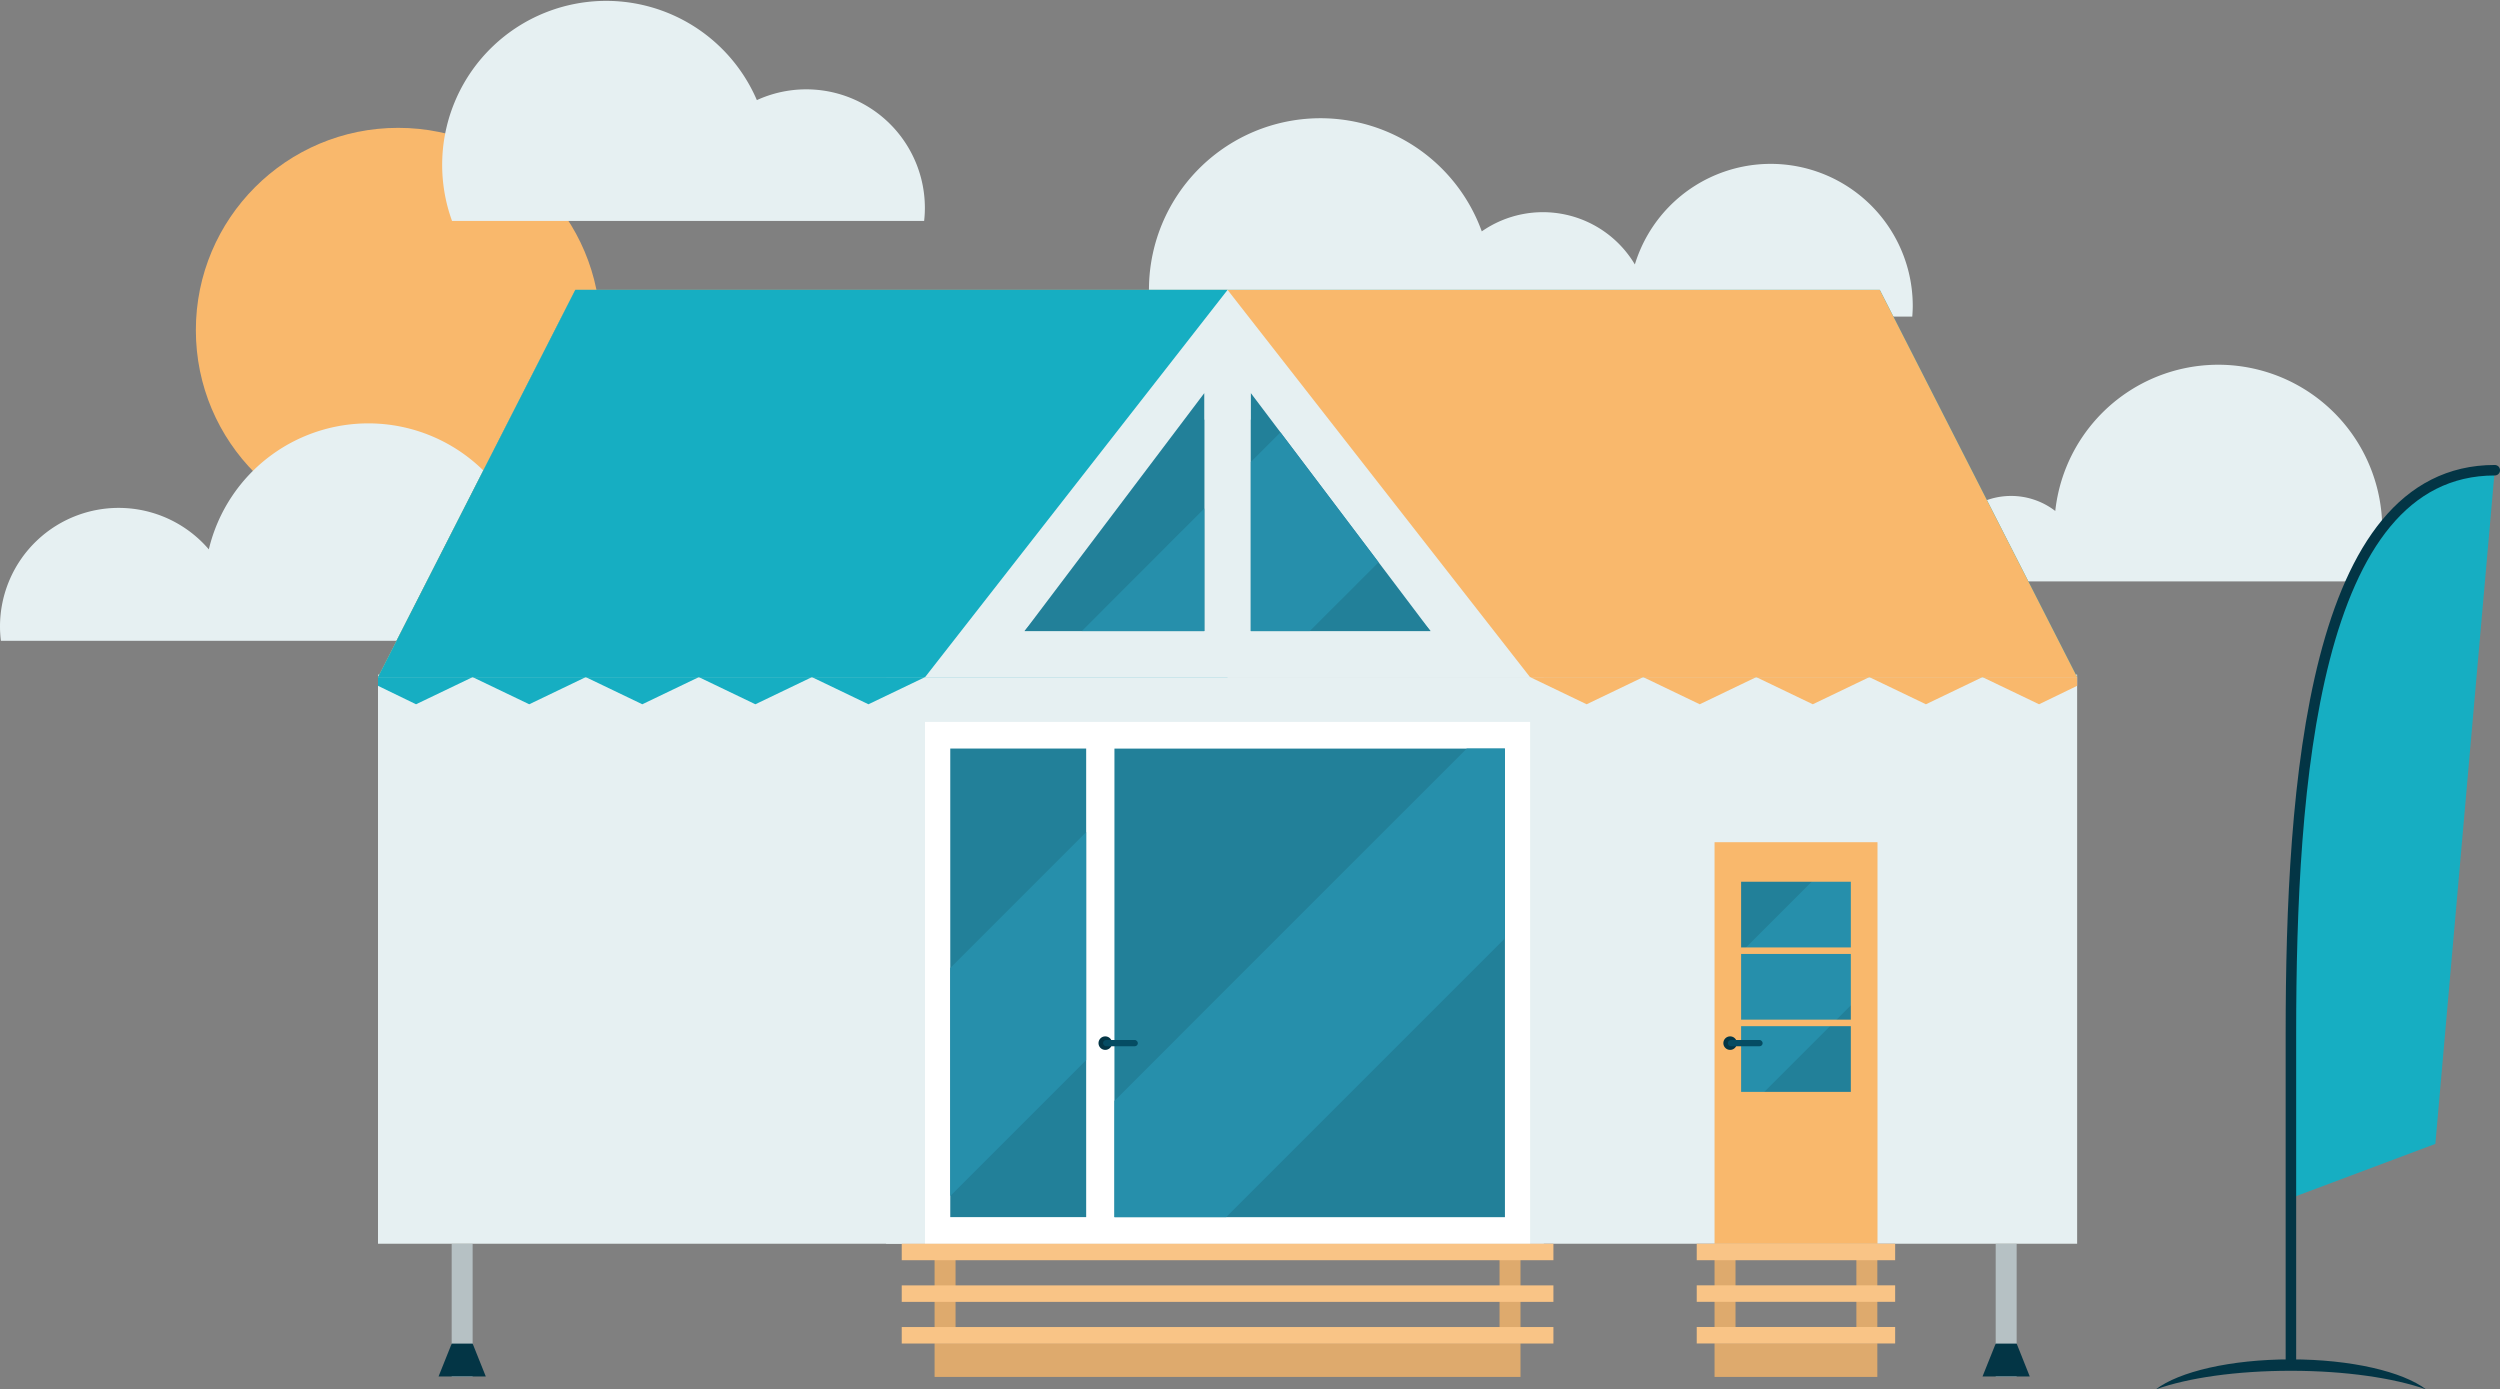
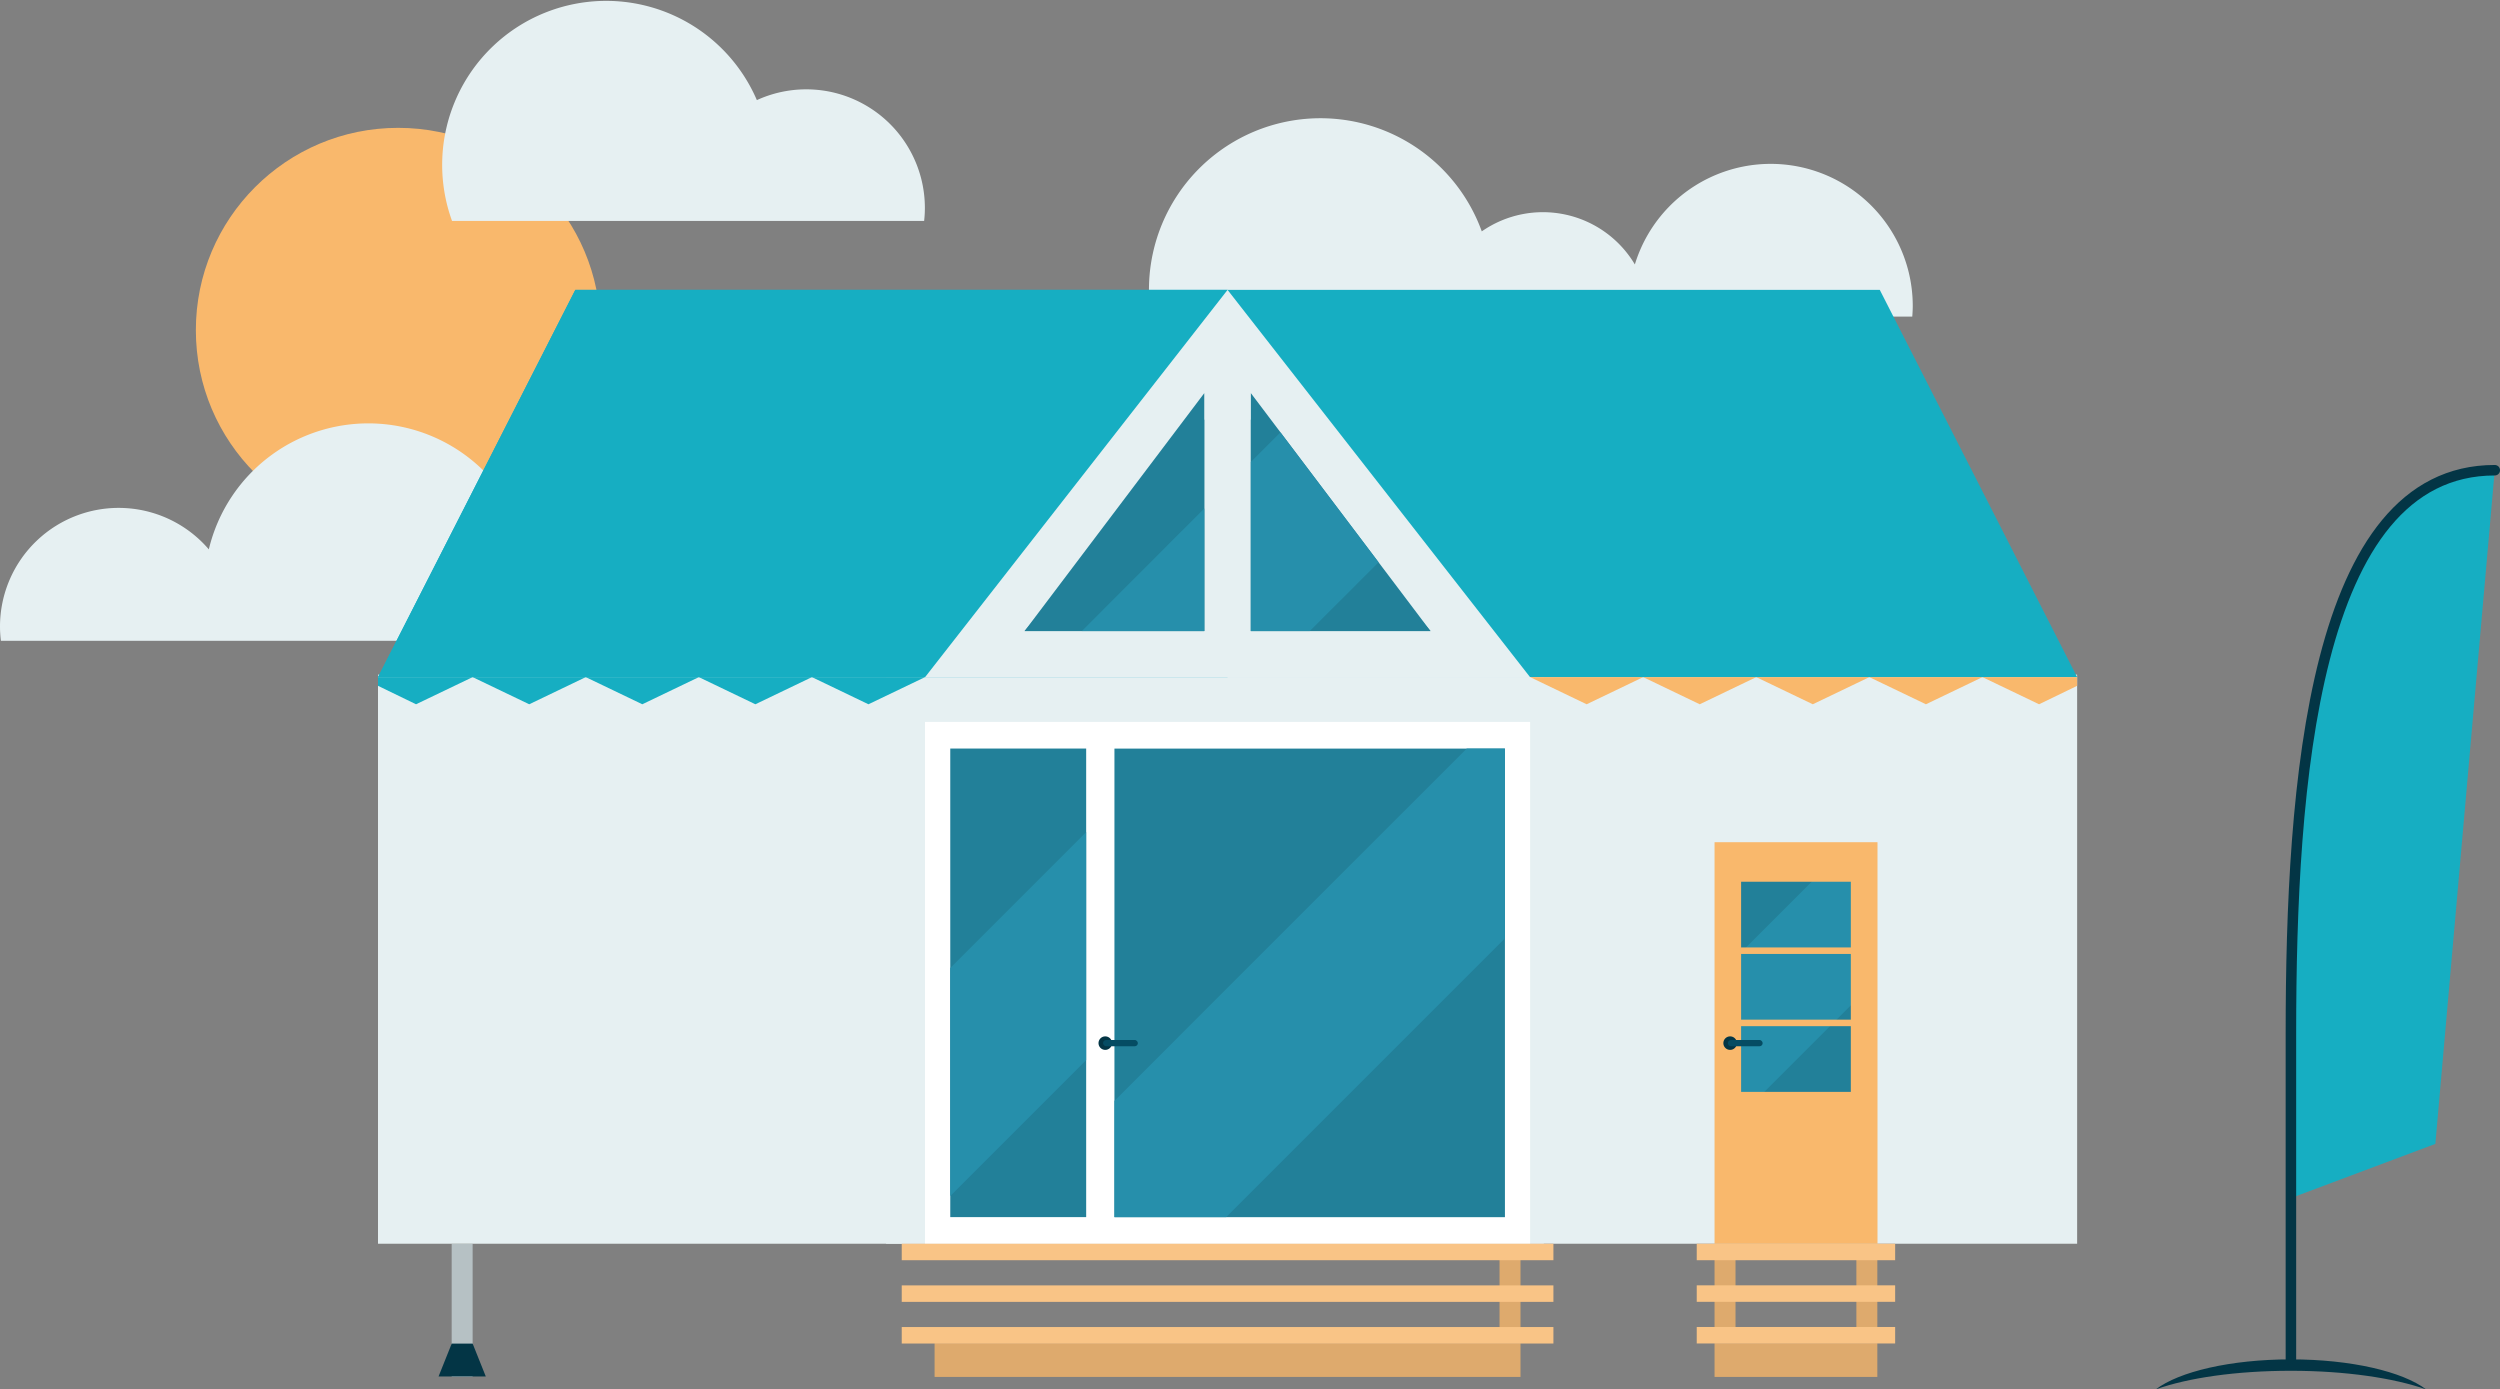
<svg xmlns="http://www.w3.org/2000/svg" viewBox="0 0 468.71 260.44">
  <rect x="0" y="0" width="468.71" height="260.44" fill="#808080" stroke="none" />
  <defs>
    <style>.cls-1{fill:#f9b86c;}.cls-2{fill:#e6f0f2;}.cls-3{fill:#16aec2;}.cls-4{fill:#fff;}.cls-5{fill:#deaa6d;}.cls-6{fill:#f9c486;}.cls-7{fill:#228099;}.cls-8{fill:#268fab;}.cls-9{fill:#033545;}.cls-10{fill:#054c63;}.cls-11{fill:#c3d1d4;opacity:0.8;}.cls-12{fill:none;stroke:#033545;stroke-linecap:round;stroke-miterlimit:10;stroke-width:1.97px;}</style>
  </defs>
  <title>evenements</title>
  <g id="Calque_2" data-name="Calque 2">
    <g id="Calque_1-2" data-name="Calque 1">
      <circle class="cls-1" cx="74.65" cy="61.9" r="37.93" />
      <path class="cls-2" d="M173.26,41.42A21.94,21.94,0,0,0,173.4,39a22.24,22.24,0,0,0-31.5-20.23A30.75,30.75,0,0,0,84.75,41.42Z" />
      <path class="cls-2" d="M358.52,59.36c.05-.66.09-1.33.09-2a26.63,26.63,0,0,0-52.1-7.78,20.06,20.06,0,0,0-28.7-6.2,32.16,32.16,0,0,0-62,16Z" />
      <path class="cls-2" d="M125,120.14a15,15,0,0,0-25.39-13.39A30.74,30.74,0,0,0,39.15,103,22.25,22.25,0,0,0,0,117.44a21.74,21.74,0,0,0,.17,2.7Z" />
-       <path class="cls-2" d="M445,109a30.74,30.74,0,1,0-59.67-13.2,13.57,13.57,0,0,0-21.85,10.76,14,14,0,0,0,.22,2.44Z" />
      <rect class="cls-2" x="70.87" y="126.48" width="318.56" height="106.7" />
      <polygon class="cls-3" points="389.43 126.95 70.87 126.95 107.86 54.35 352.43 54.35 389.43 126.95" />
-       <polygon class="cls-1" points="389.43 126.95 70.87 126.95 107.86 54.35 352.43 54.35 389.43 126.95" />
      <rect class="cls-2" x="166.13" y="126.95" width="123.31" height="106.23" />
      <rect class="cls-4" x="181.23" y="127.54" width="97.83" height="113.45" transform="translate(414.41 -45.88) rotate(90)" />
      <rect class="cls-5" x="226.98" y="200.06" width="6.33" height="109.85" transform="translate(485.13 24.84) rotate(90)" />
      <rect class="cls-5" x="333.54" y="239.72" width="6.33" height="30.52" transform="translate(591.69 -81.72) rotate(90)" />
-       <rect class="cls-5" x="175.22" y="234.13" width="3.93" height="15.9" />
      <rect class="cls-5" x="321.45" y="234.13" width="3.93" height="15.9" />
      <rect class="cls-5" x="348.04" y="234.13" width="3.93" height="15.9" />
      <rect class="cls-5" x="281.14" y="234.13" width="3.93" height="15.9" />
      <rect class="cls-6" x="228.61" y="173.63" width="3.09" height="122.18" transform="translate(464.87 4.57) rotate(90)" />
      <rect class="cls-6" x="335.16" y="216.12" width="3.09" height="37.2" transform="translate(571.43 -101.98) rotate(90)" />
      <rect class="cls-6" x="335.16" y="223.93" width="3.09" height="37.2" transform="translate(579.24 -94.18) rotate(90)" />
      <rect class="cls-6" x="335.16" y="231.74" width="3.09" height="37.2" transform="translate(587.05 -86.37) rotate(90)" />
      <rect class="cls-6" x="228.61" y="181.44" width="3.09" height="122.18" transform="translate(472.68 12.38) rotate(90)" />
      <rect class="cls-6" x="228.61" y="189.25" width="3.09" height="122.18" transform="translate(480.49 20.19) rotate(90)" />
      <rect class="cls-7" x="146.97" y="171.52" width="87.85" height="25.48" transform="translate(375.16 -6.63) rotate(90)" />
      <rect class="cls-7" x="201.62" y="147.66" width="87.85" height="73.21" transform="translate(429.81 -61.27) rotate(90)" />
      <rect class="cls-7" x="325.3" y="163.66" width="23.43" height="43.78" />
      <polygon class="cls-8" points="348.73 163.66 341.31 163.66 325.3 179.67 325.3 207.44 328.04 207.44 348.73 186.75 348.73 163.66" />
      <path class="cls-1" d="M321.45,157.9v75.28H352V157.9ZM347,204.71H326.43V192.39H347Zm0-13.54H326.43V178.85H347Zm0-13.54H326.43V165.31H347Z" />
      <polygon class="cls-3" points="230.15 54.35 107.86 54.35 70.87 126.95 230.15 126.95 230.15 54.35" />
      <polygon class="cls-2" points="173.44 126.95 230.15 54.35 286.86 126.95 173.44 126.95" />
      <polygon class="cls-3" points="99.22 132.04 109.82 126.95 88.61 126.95 99.22 132.04" />
      <polygon class="cls-3" points="70.87 128.58 78 132.04 88.61 126.95 70.87 126.95 70.87 128.58" />
      <polygon class="cls-3" points="162.82 132.04 173.43 126.95 152.22 126.95 162.82 132.04" />
      <polygon class="cls-3" points="120.42 132.04 131.02 126.95 109.82 126.95 120.42 132.04" />
      <polygon class="cls-3" points="141.62 132.04 152.22 126.95 131.02 126.95 141.62 132.04" />
      <polygon class="cls-1" points="361.08 132.04 350.47 126.95 371.68 126.95 361.08 132.04" />
      <polygon class="cls-1" points="389.43 128.58 382.29 132.04 371.68 126.95 389.43 126.95 389.43 128.58" />
      <polygon class="cls-1" points="297.47 132.04 286.87 126.95 308.07 126.95 297.47 132.04" />
      <polygon class="cls-1" points="339.87 132.04 329.27 126.95 350.47 126.95 339.87 132.04" />
      <polygon class="cls-1" points="318.67 132.04 308.07 126.95 329.27 126.95 318.67 132.04" />
      <polygon class="cls-7" points="234.51 78.65 234.51 118.32 268.2 118.32 234.51 78.65" />
      <polygon class="cls-7" points="225.78 78.65 192.09 118.32 225.78 118.32 225.78 78.65" />
      <path class="cls-7" d="M234.52,73.71v44.61H268.2Zm-8.74,44.61V73.71l-33.69,44.61Z" />
      <polygon class="cls-8" points="178.15 224.25 203.64 198.76 203.64 156.01 178.15 181.5 178.15 224.25" />
      <polygon class="cls-8" points="282.14 140.34 274.99 140.34 208.94 206.4 208.94 228.19 229.89 228.19 282.14 175.94 282.14 140.34" />
      <polygon class="cls-8" points="240.06 81.06 234.51 86.61 234.51 118.32 245.55 118.32 258.46 105.42 240.06 81.06" />
      <polygon class="cls-8" points="225.78 118.32 225.78 95.34 202.81 118.32 225.78 118.32" />
      <circle class="cls-9" cx="324.37" cy="195.57" r="1.27" />
      <rect class="cls-10" x="323.94" y="194.98" width="6.53" height="1.18" rx="0.59" ry="0.59" />
      <circle class="cls-9" cx="207.22" cy="195.57" r="1.27" />
      <rect class="cls-10" x="206.8" y="194.98" width="6.53" height="1.18" rx="0.59" ry="0.59" />
      <rect class="cls-11" x="84.68" y="233.18" width="3.93" height="24.97" />
      <polygon class="cls-9" points="91.08 258.07 82.22 258.07 84.69 251.9 88.61 251.9 91.08 258.07" />
-       <rect class="cls-11" x="374.16" y="233.18" width="3.93" height="24.97" />
-       <polygon class="cls-9" points="380.55 258.07 371.69 258.07 374.16 251.9 378.09 251.9 380.55 258.07" />
      <path class="cls-3" d="M429.51,224.62v-31c0-46.53,4.14-105.51,38.22-105.51L456.59,214.46Z" />
      <path class="cls-9" d="M429.51,257c10.2,0,19.32,1.36,25.33,3.48-4.36-3.31-14-5.62-25.33-5.62s-21,2.31-25.32,5.62C410.2,258.32,419.31,257,429.51,257Z" />
      <path class="cls-12" d="M429.51,255.67v-62c0-46.53,4.14-105.51,38.22-105.51" />
    </g>
  </g>
</svg>